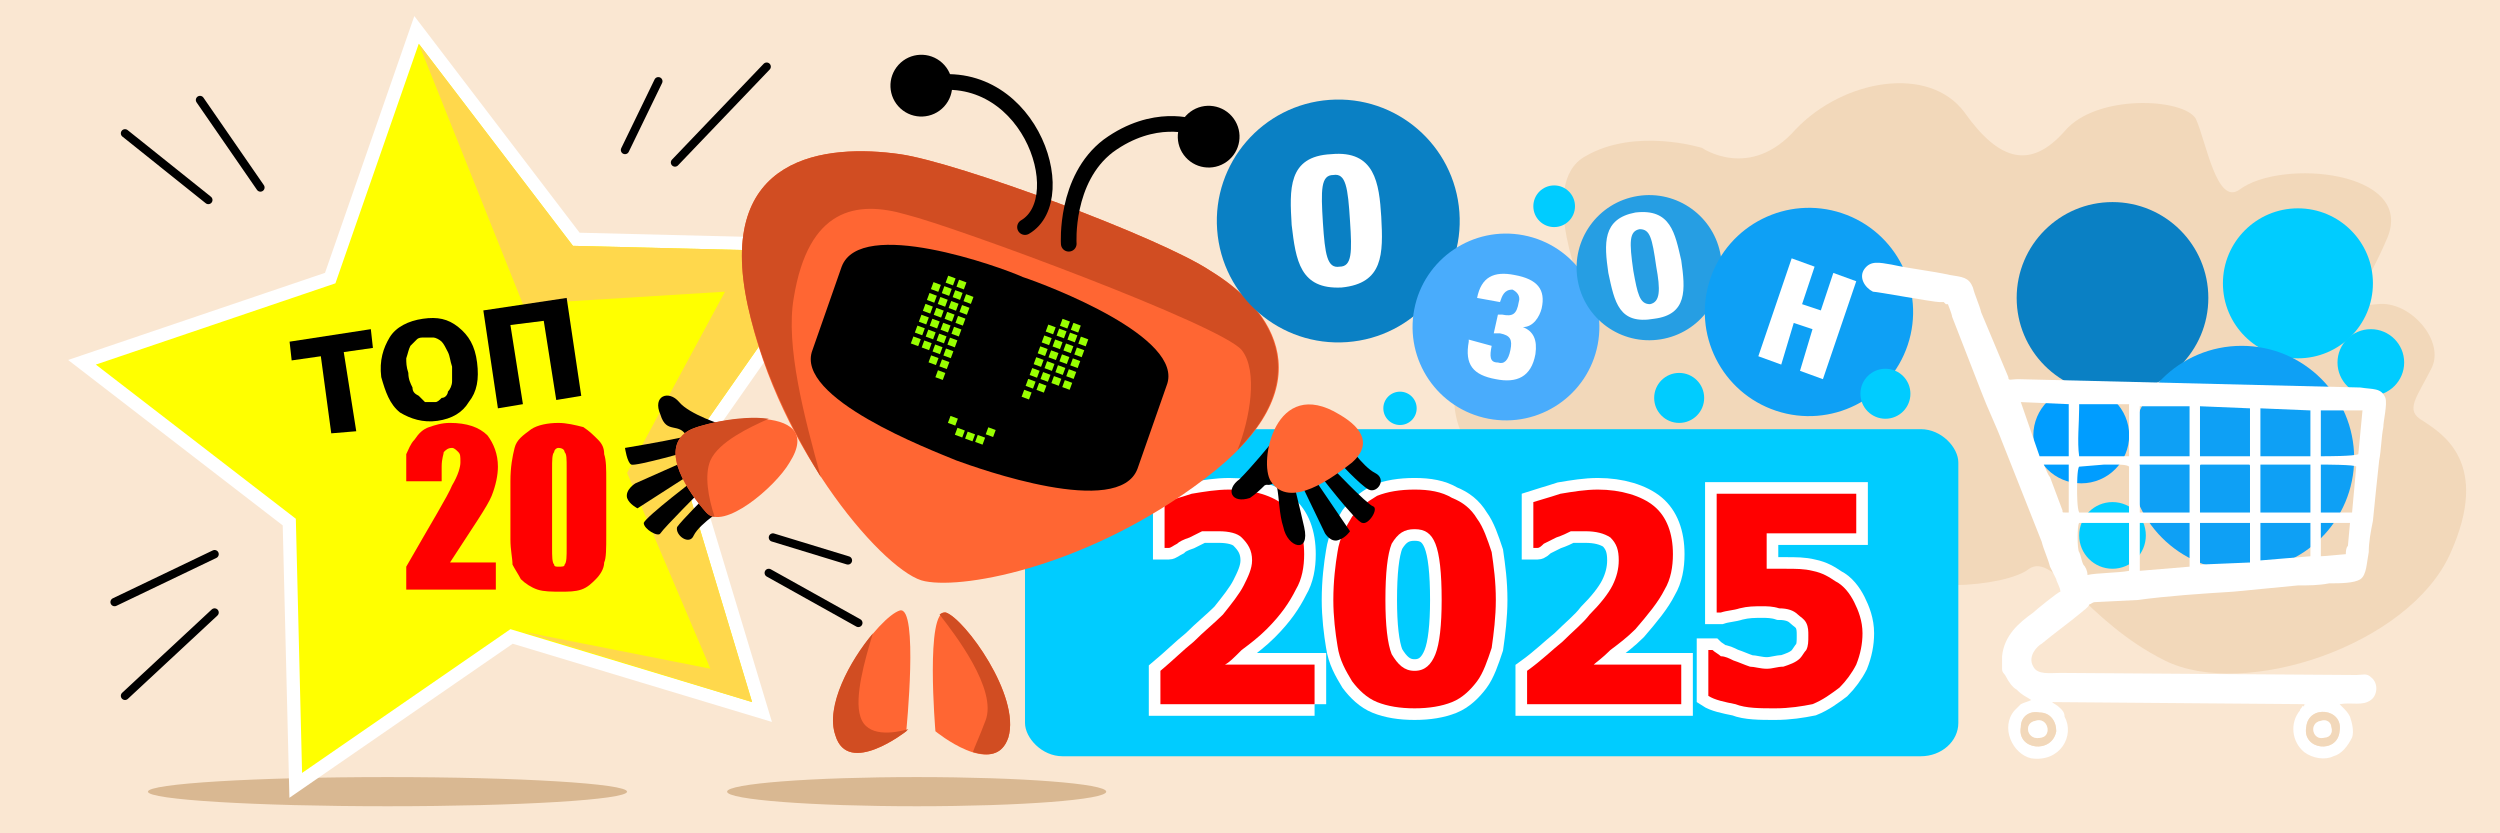
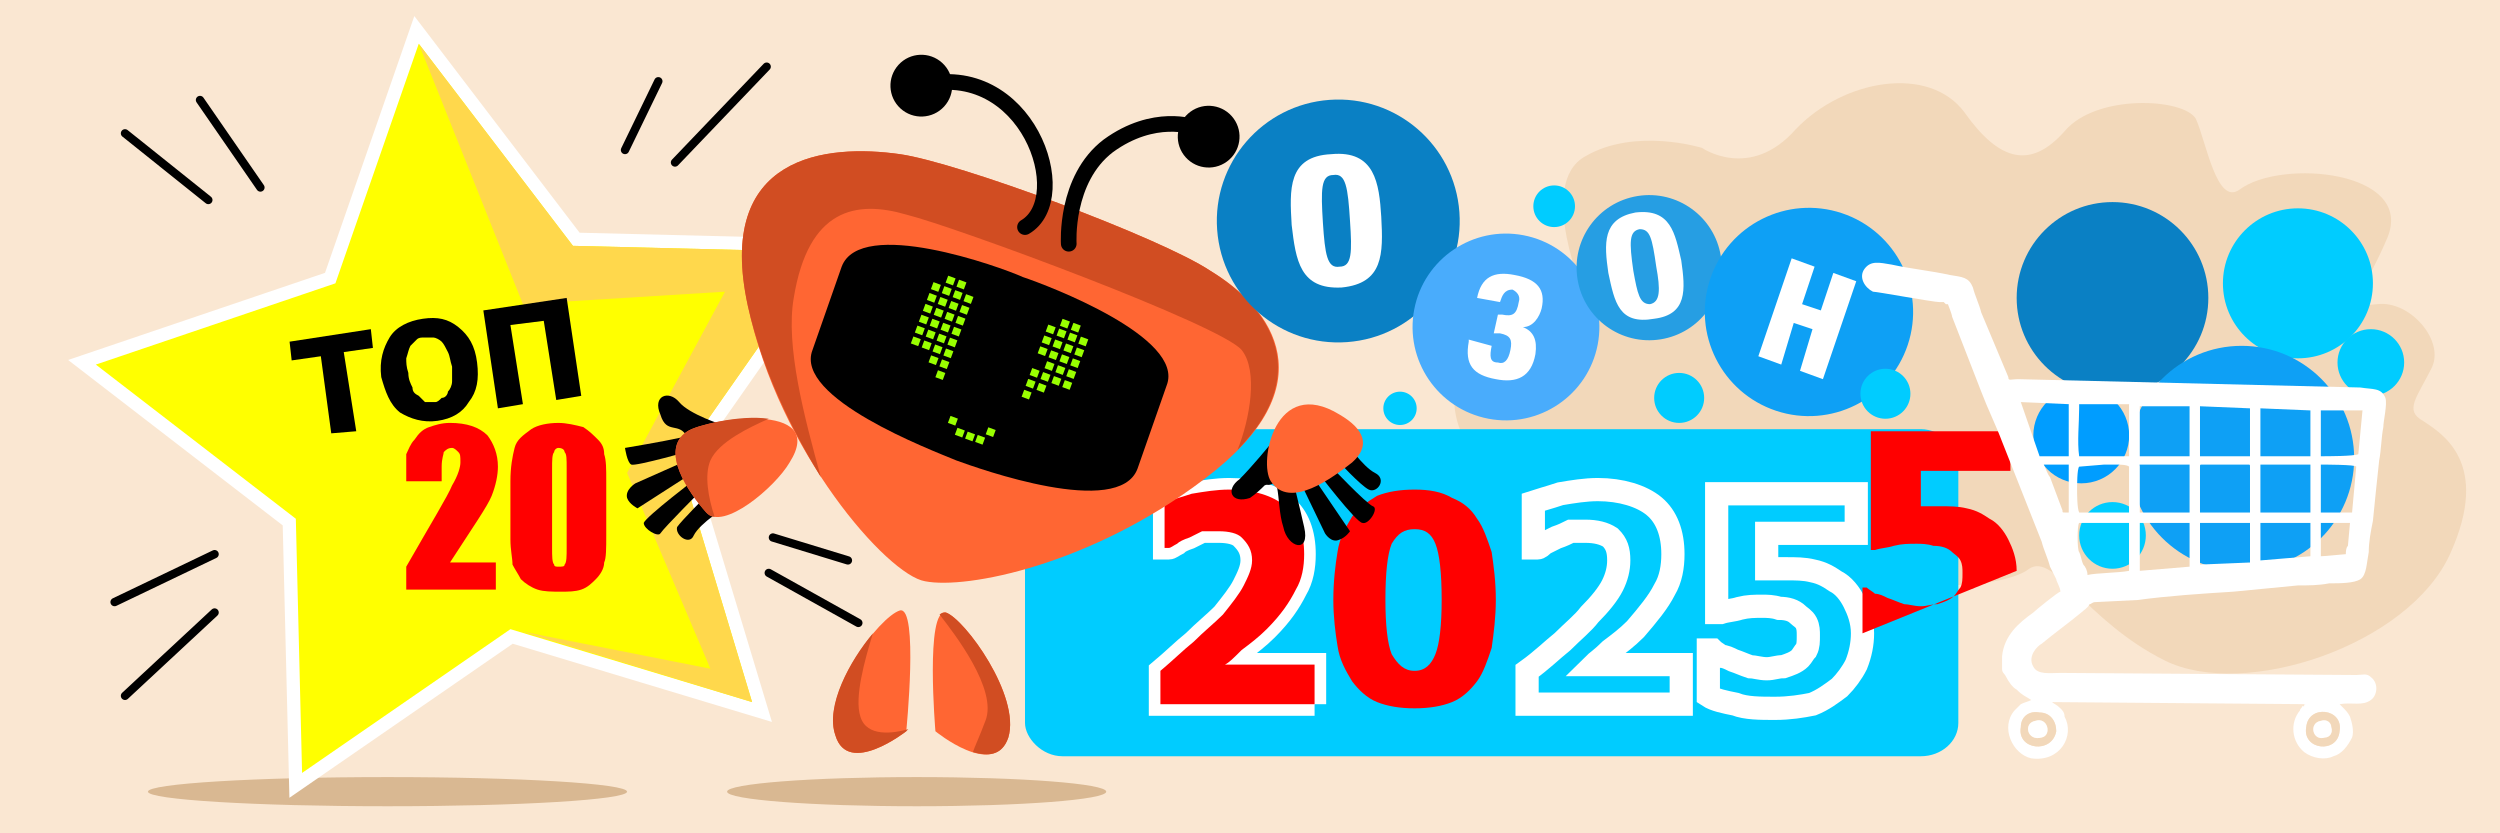
<svg xmlns="http://www.w3.org/2000/svg" xml:space="preserve" width="1200px" height="400px" version="1.1" style="shape-rendering:geometricPrecision; text-rendering:geometricPrecision; image-rendering:optimizeQuality; fill-rule:evenodd; clip-rule:evenodd" viewBox="0 0 1200 400">
  <defs>
    <style type="text/css">
   
    .str0 {stroke:white;stroke-width:12.742}
    .str1 {stroke:white;stroke-width:11.143;stroke-linecap:round}
    .str4 {stroke:black;stroke-width:4;stroke-linecap:round;stroke-linejoin:round}
    .str2 {stroke:black;stroke-width:7.514;stroke-linecap:round;stroke-linejoin:round}
    .str3 {stroke:black;stroke-width:7.514;stroke-linecap:round;stroke-linejoin:round}
    .fil3 {fill:none}
    .fil9 {fill:none;fill-rule:nonzero}
    .fil12 {fill:black}
    .fil19 {fill:#009DFF}
    .fil8 {fill:#00CCFF}
    .fil14 {fill:#0A80C4}
    .fil18 {fill:#0EA0F5}
    .fil17 {fill:#269EE3}
    .fil16 {fill:#49ACFC}
    .fil13 {fill:#99FF00}
    .fil11 {fill:#D14D22}
    .fil2 {fill:#D9B892}
    .fil1 {fill:#F2D8BA}
    .fil0 {fill:#FAE7D2}
    .fil10 {fill:#FF6633}
    .fil5 {fill:#FFD84C}
    .fil4 {fill:yellow}
    .fil20 {fill:white}
    .fil6 {fill:black;fill-rule:nonzero}
    .fil7 {fill:red;fill-rule:nonzero}
    .fil15 {fill:white;fill-rule:nonzero}
   
  </style>
  </defs>
  <g id="Слой_x0020_1">
    <g id="_1913565192240">
      <rect class="fil0" width="1200" height="400" />
      <path class="fil1" d="M1146 114c-11,26 -21,34 -5,32 16,-2 33,18 26,31 -7,14 -13,20 -4,25 9,6 33,20 13,64 -20,44 -99,70 -137,51 -38,-19 -53,-52 -65,-44 -11,9 -62,13 -70,-3 -7,-16 -20,-10 -28,2 -8,11 -82,20 -93,-17 -10,-36 -35,-8 -61,-24 -26,-16 -35,-50 -6,-75 29,-26 45,-13 45,-13 0,0 -24,-55 0,-68 24,-14 56,-4 56,-4 0,0 23,16 45,-9 23,-24 64,-31 81,-8 17,24 32,27 48,9 15,-18 57,-16 63,-6 5,11 10,42 21,34 20,-15 84,-9 71,23z" />
      <g>
        <ellipse class="fil2" cx="186" cy="380" rx="115" ry="7" />
        <g>
          <polygon class="fil3 str0" points="201,21 275,118 396,121 326,221 361,337 245,302 145,371 142,249 46,175 161,136 " />
          <polygon id="1" class="fil4" points="201,21 275,118 396,121 326,221 361,337 245,302 145,371 142,249 46,175 161,136 " />
        </g>
        <polygon class="fil5" points="201,21 251,146 348,140 301,227 341,321 250,303 361,337 326,221 396,121 275,118 " />
        <polygon class="fil6" points="159,208 154,171 140,173 139,164 178,158 179,167 165,169 171,207 " />
        <path id="1" class="fil6" d="M229 174c1,8 0,14 -4,19 -3,5 -8,8 -15,9 -7,1 -13,-1 -18,-4 -5,-4 -7,-10 -9,-17 -1,-8 1,-14 4,-19 3,-5 9,-8 16,-9 7,-1 12,0 17,4 5,4 8,9 9,17zm-12 2c-1,-3 -1,-5 -2,-7 -1,-2 -2,-4 -3,-5 -1,-1 -3,-2 -4,-2 -1,0 -3,0 -4,0 -2,0 -3,0 -4,1 -1,1 -2,2 -3,3 -1,2 -1,3 -2,6 0,2 0,4 1,7 0,3 1,5 2,7 0,2 1,3 3,4 1,1 2,2 3,3 2,0 3,0 5,0 1,0 2,-1 3,-2 2,0 3,-2 3,-3 1,-1 2,-3 2,-5 0,-2 0,-4 0,-7z" />
        <polygon id="2" class="fil6" points="279,190 267,192 261,154 245,156 251,194 239,196 232,149 272,143 " />
        <path class="fil7" d="M238 270l0 13 -43 0 0 -11c12,-21 20,-34 22,-39 3,-5 4,-9 4,-11 0,-3 0,-4 -1,-5 -1,-1 -2,-2 -3,-2 -2,0 -3,1 -4,2 0,1 -1,3 -1,7l0 7 -17 0 0 -3c0,-4 0,-7 0,-10 1,-2 2,-5 4,-7 2,-3 4,-5 7,-6 3,-1 6,-2 10,-2 8,0 14,2 18,6 3,4 5,9 5,15 0,4 -1,9 -3,14 -2,5 -9,15 -20,32l22 0z" />
        <path id="1" class="fil7" d="M291 231l0 26c0,6 0,11 -1,13 0,3 -2,6 -4,8 -2,2 -4,4 -7,5 -3,1 -6,1 -10,1 -4,0 -8,0 -11,-1 -3,-1 -6,-3 -8,-5 -1,-2 -3,-5 -4,-7 0,-3 -1,-7 -1,-12l0 -28c0,-7 1,-12 2,-16 1,-4 4,-6 8,-9 3,-2 8,-3 13,-3 4,0 8,1 12,2 3,2 5,4 7,6 2,2 3,4 3,7 1,3 1,7 1,13zm-19 -6c0,-5 0,-7 -1,-8 0,-1 -1,-2 -3,-2 -1,0 -2,1 -2,2 -1,1 -1,4 -1,8l0 38c0,4 0,7 1,8 0,1 1,1 2,1 2,0 3,0 3,-1 1,-1 1,-4 1,-8l0 -38z" />
        <rect class="fil8" x="492" y="206" width="448" height="157" rx="18" ry="16" />
        <g>
          <path class="fil9 str1" d="M631 338l-74 0 0 -16c6,-5 11,-10 16,-14 5,-5 10,-9 14,-13 4,-5 8,-10 10,-14 2,-4 4,-8 4,-12 0,-5 -2,-8 -5,-11 -2,-2 -6,-3 -11,-3 -3,0 -5,0 -8,0 -2,1 -4,2 -6,3 -3,1 -5,2 -6,3 -2,1 -3,2 -4,2l-2 0 0 -22c3,-1 7,-2 13,-4 6,-1 12,-2 18,-2 12,0 21,3 27,8 6,5 9,13 9,23 0,6 -1,12 -4,17 -3,6 -7,12 -14,19 -4,4 -8,7 -12,10 -4,4 -6,6 -8,7l43 0 0 19z" />
        </g>
        <g>
-           <path id="1" class="fil9 str1" d="M718 288c0,8 -1,16 -2,23 -2,6 -4,12 -7,16 -3,4 -7,8 -12,10 -5,2 -11,3 -18,3 -7,0 -13,-1 -18,-3 -5,-2 -9,-6 -12,-10 -3,-5 -6,-10 -7,-17 -1,-6 -2,-14 -2,-22 0,-9 1,-17 2,-23 1,-7 4,-12 7,-17 3,-4 7,-7 12,-10 5,-2 11,-3 18,-3 7,0 13,1 18,4 5,2 9,5 12,10 3,4 5,10 7,16 1,7 2,14 2,23zm-26 0c0,-13 -1,-22 -3,-27 -2,-5 -5,-7 -10,-7 -5,0 -8,2 -11,7 -2,5 -3,14 -3,27 0,12 1,21 3,26 3,5 6,8 11,8 5,0 8,-3 10,-8 2,-5 3,-14 3,-26z" />
-         </g>
+           </g>
        <g>
          <path id="2" class="fil9 str1" d="M807 338l-74 0 0 -16c7,-5 12,-10 17,-14 5,-5 10,-9 13,-13 5,-5 9,-10 11,-14 2,-4 3,-8 3,-12 0,-5 -1,-8 -4,-11 -3,-2 -7,-3 -12,-3 -2,0 -5,0 -7,0 -2,1 -4,2 -7,3 -2,1 -4,2 -6,3 -1,1 -2,2 -3,2l-2 0 0 -22c3,-1 7,-2 13,-4 6,-1 12,-2 18,-2 11,0 21,3 27,8 6,5 9,13 9,23 0,6 -1,12 -4,17 -3,6 -8,12 -14,19 -4,4 -8,7 -12,10 -4,4 -7,6 -8,7l42 0 0 19z" />
        </g>
        <g>
          <path id="3" class="fil9 str1" d="M894 304c0,5 -1,10 -3,15 -2,4 -5,8 -8,11 -4,3 -8,6 -13,8 -5,1 -11,2 -18,2 -7,0 -14,0 -19,-2 -5,-1 -10,-2 -13,-4l0 -22 2 0c1,1 3,2 4,3 2,0 4,1 6,2 3,1 5,2 8,3 2,0 5,1 8,1 3,0 5,-1 8,-1 3,-1 6,-2 8,-4 1,-1 2,-3 3,-4 1,-2 1,-4 1,-7 0,-2 0,-4 -1,-6 -1,-2 -3,-3 -4,-4 -2,-2 -5,-3 -9,-3 -3,-1 -6,-1 -8,-1 -4,0 -7,0 -11,1 -3,1 -6,1 -9,2l-2 0 0 -57 67 0 0 19 -43 0 0 17c1,0 3,0 5,0 1,0 3,0 4,0 5,0 9,0 13,1 5,1 8,3 11,5 4,2 7,6 9,10 2,4 4,9 4,15z" />
        </g>
        <path id="4" class="fil7" d="M631 338l-74 0 0 -16c6,-5 11,-10 16,-14 5,-5 10,-9 14,-13 4,-5 8,-10 10,-14 2,-4 4,-8 4,-12 0,-5 -2,-8 -5,-11 -2,-2 -6,-3 -11,-3 -3,0 -5,0 -8,0 -2,1 -4,2 -6,3 -3,1 -5,2 -6,3 -2,1 -3,2 -4,2l-2 0 0 -22c3,-1 7,-2 13,-4 6,-1 12,-2 18,-2 12,0 21,3 27,8 6,5 9,13 9,23 0,6 -1,12 -4,17 -3,6 -7,12 -14,19 -4,4 -8,7 -12,10 -4,4 -6,6 -8,7l43 0 0 19z" />
        <path id="5" class="fil7" d="M718 288c0,8 -1,16 -2,23 -2,6 -4,12 -7,16 -3,4 -7,8 -12,10 -5,2 -11,3 -18,3 -7,0 -13,-1 -18,-3 -5,-2 -9,-6 -12,-10 -3,-5 -6,-10 -7,-17 -1,-6 -2,-14 -2,-22 0,-9 1,-17 2,-23 1,-7 4,-12 7,-17 3,-4 7,-7 12,-10 5,-2 11,-3 18,-3 7,0 13,1 18,4 5,2 9,5 12,10 3,4 5,10 7,16 1,7 2,14 2,23zm-26 0c0,-13 -1,-22 -3,-27 -2,-5 -5,-7 -10,-7 -5,0 -8,2 -11,7 -2,5 -3,14 -3,27 0,12 1,21 3,26 3,5 6,8 11,8 5,0 8,-3 10,-8 2,-5 3,-14 3,-26z" />
-         <path id="6" class="fil7" d="M807 338l-74 0 0 -16c7,-5 12,-10 17,-14 5,-5 10,-9 13,-13 5,-5 9,-10 11,-14 2,-4 3,-8 3,-12 0,-5 -1,-8 -4,-11 -3,-2 -7,-3 -12,-3 -2,0 -5,0 -7,0 -2,1 -4,2 -7,3 -2,1 -4,2 -6,3 -1,1 -2,2 -3,2l-2 0 0 -22c3,-1 7,-2 13,-4 6,-1 12,-2 18,-2 11,0 21,3 27,8 6,5 9,13 9,23 0,6 -1,12 -4,17 -3,6 -8,12 -14,19 -4,4 -8,7 -12,10 -4,4 -7,6 -8,7l42 0 0 19z" />
-         <path id="7" class="fil7" d="M894 304c0,5 -1,10 -3,15 -2,4 -5,8 -8,11 -4,3 -8,6 -13,8 -5,1 -11,2 -18,2 -7,0 -14,0 -19,-2 -5,-1 -10,-2 -13,-4l0 -22 2 0c1,1 3,2 4,3 2,0 4,1 6,2 3,1 5,2 8,3 2,0 5,1 8,1 3,0 5,-1 8,-1 3,-1 6,-2 8,-4 1,-1 2,-3 3,-4 1,-2 1,-4 1,-7 0,-2 0,-4 -1,-6 -1,-2 -3,-3 -4,-4 -2,-2 -5,-3 -9,-3 -3,-1 -6,-1 -8,-1 -4,0 -7,0 -11,1 -3,1 -6,1 -9,2l-2 0 0 -57 67 0 0 19 -43 0 0 17c1,0 3,0 5,0 1,0 3,0 4,0 5,0 9,0 13,1 5,1 8,3 11,5 4,2 7,6 9,10 2,4 4,9 4,15z" />
+         <path id="7" class="fil7" d="M894 304l0 -22 2 0c1,1 3,2 4,3 2,0 4,1 6,2 3,1 5,2 8,3 2,0 5,1 8,1 3,0 5,-1 8,-1 3,-1 6,-2 8,-4 1,-1 2,-3 3,-4 1,-2 1,-4 1,-7 0,-2 0,-4 -1,-6 -1,-2 -3,-3 -4,-4 -2,-2 -5,-3 -9,-3 -3,-1 -6,-1 -8,-1 -4,0 -7,0 -11,1 -3,1 -6,1 -9,2l-2 0 0 -57 67 0 0 19 -43 0 0 17c1,0 3,0 5,0 1,0 3,0 4,0 5,0 9,0 13,1 5,1 8,3 11,5 4,2 7,6 9,10 2,4 4,9 4,15z" />
        <path class="fil10" d="M359 147c-16,-73 38,-78 73,-73 28,4 125,40 149,56 30,18 57,55 -3,100 -54,41 -114,53 -134,49 -18,-3 -70,-62 -85,-132z" />
        <path class="fil11" d="M359 147c-16,-73 38,-78 73,-73 28,4 125,40 149,56 26,16 51,47 13,86 6,-15 10,-38 2,-48 -10,-12 -137,-59 -161,-65 -24,-7 -47,-3 -54,40 -4,23 5,57 13,86 -14,-23 -28,-51 -35,-82z" />
        <path class="fil12" d="M491 133c12,4 78,29 69,52l-14 40c-9,24 -76,0 -87,-4 -12,-5 -78,-30 -69,-53l14 -40c9,-24 76,0 87,5z" />
        <path class="fil10" d="M435 351c0,0 6,-60 -3,-58 -10,3 -38,40 -31,60 6,20 34,-2 34,-2z" />
        <path class="fil11" d="M435 351l1 -1c-7,2 -20,4 -23,-6 -3,-9 2,-27 6,-40 -11,13 -23,35 -18,49 6,20 34,-2 34,-2z" />
        <path class="fil10" d="M449 351c0,0 -5,-59 5,-57 9,3 36,40 30,60 -7,20 -35,-3 -35,-3z" />
        <rect class="fil13" transform="matrix(1.472 0.544 -0.544 1.472 448.073 135.423)" width="2.409" height="2.278" />
        <rect class="fil13" transform="matrix(1.472 0.544 -0.544 1.472 453.289 137.351)" width="2.409" height="2.278" />
        <rect class="fil13" transform="matrix(1.472 0.544 -0.544 1.472 458.504 139.279)" width="2.409" height="2.278" />
        <rect class="fil13" transform="matrix(1.472 0.544 -0.544 1.472 463.719 141.207)" width="2.409" height="2.278" />
        <g>
          <rect class="fil13" transform="matrix(1.472 0.544 -0.544 1.472 446.145 140.638)" width="2.409" height="2.278" />
          <rect class="fil13" transform="matrix(1.472 0.544 -0.544 1.472 451.36 142.566)" width="2.409" height="2.278" />
          <rect class="fil13" transform="matrix(1.472 0.544 -0.544 1.472 456.575 144.494)" width="2.409" height="2.278" />
          <rect class="fil13" transform="matrix(1.472 0.544 -0.544 1.472 461.79 146.422)" width="2.409" height="2.278" />
        </g>
        <g>
          <rect class="fil13" transform="matrix(1.472 0.544 -0.544 1.472 444.217 145.853)" width="2.409" height="2.278" />
          <rect class="fil13" transform="matrix(1.472 0.544 -0.544 1.472 449.432 147.781)" width="2.409" height="2.278" />
          <rect class="fil13" transform="matrix(1.472 0.544 -0.544 1.472 454.647 149.709)" width="2.409" height="2.278" />
          <rect class="fil13" transform="matrix(1.472 0.544 -0.544 1.472 459.862 151.638)" width="2.409" height="2.278" />
        </g>
        <g>
          <rect class="fil13" transform="matrix(1.472 0.544 -0.544 1.472 442.289 151.068)" width="2.409" height="2.278" />
          <rect class="fil13" transform="matrix(1.472 0.544 -0.544 1.472 447.504 152.996)" width="2.409" height="2.278" />
          <rect class="fil13" transform="matrix(1.472 0.544 -0.544 1.472 452.719 154.924)" width="2.409" height="2.278" />
          <rect class="fil13" transform="matrix(1.472 0.544 -0.544 1.472 457.934 156.853)" width="2.409" height="2.278" />
        </g>
        <g>
          <rect class="fil13" transform="matrix(1.472 0.544 -0.544 1.472 440.361 156.283)" width="2.409" height="2.278" />
          <rect class="fil13" transform="matrix(1.472 0.544 -0.544 1.472 445.576 158.211)" width="2.409" height="2.278" />
          <rect class="fil13" transform="matrix(1.472 0.544 -0.544 1.472 450.791 160.14)" width="2.409" height="2.278" />
          <rect class="fil13" transform="matrix(1.472 0.544 -0.544 1.472 456.006 162.068)" width="2.409" height="2.278" />
        </g>
        <g>
          <rect class="fil13" transform="matrix(1.472 0.544 -0.544 1.472 438.432 161.498)" width="2.409" height="2.278" />
          <rect class="fil13" transform="matrix(1.472 0.544 -0.544 1.472 443.647 163.426)" width="2.409" height="2.278" />
          <rect class="fil13" transform="matrix(1.472 0.544 -0.544 1.472 448.863 165.355)" width="2.409" height="2.278" />
          <rect class="fil13" transform="matrix(1.472 0.544 -0.544 1.472 454.078 167.283)" width="2.409" height="2.278" />
        </g>
        <rect class="fil13" transform="matrix(1.472 0.544 -0.544 1.472 446.934 170.57)" width="2.409" height="2.278" />
        <rect class="fil13" transform="matrix(1.472 0.544 -0.544 1.472 452.149 172.498)" width="2.409" height="2.278" />
        <rect class="fil13" transform="matrix(1.472 0.544 -0.544 1.472 450.221 177.713)" width="2.409" height="2.278" />
        <rect class="fil13" transform="matrix(1.472 0.544 -0.544 1.472 503.179 155.798)" width="2.409" height="2.278" />
        <rect class="fil13" transform="matrix(1.472 0.544 -0.544 1.472 508.395 157.726)" width="2.409" height="2.278" />
        <rect class="fil13" transform="matrix(1.472 0.544 -0.544 1.472 513.61 159.654)" width="2.409" height="2.278" />
        <rect class="fil13" transform="matrix(1.472 0.544 -0.544 1.472 518.825 161.582)" width="2.409" height="2.278" />
        <g>
          <rect class="fil13" transform="matrix(1.472 0.544 -0.544 1.472 501.251 161.013)" width="2.409" height="2.278" />
          <rect class="fil13" transform="matrix(1.472 0.544 -0.544 1.472 506.466 162.941)" width="2.409" height="2.278" />
          <rect class="fil13" transform="matrix(1.472 0.544 -0.544 1.472 511.681 164.869)" width="2.409" height="2.278" />
          <rect class="fil13" transform="matrix(1.472 0.544 -0.544 1.472 516.897 166.797)" width="2.409" height="2.278" />
        </g>
        <g>
          <rect class="fil13" transform="matrix(1.472 0.544 -0.544 1.472 499.323 166.228)" width="2.409" height="2.278" />
          <rect class="fil13" transform="matrix(1.472 0.544 -0.544 1.472 504.538 168.156)" width="2.409" height="2.278" />
          <rect class="fil13" transform="matrix(1.472 0.544 -0.544 1.472 509.753 170.084)" width="2.409" height="2.278" />
          <rect class="fil13" transform="matrix(1.472 0.544 -0.544 1.472 514.968 172.012)" width="2.409" height="2.278" />
        </g>
        <g>
-           <rect class="fil13" transform="matrix(1.472 0.544 -0.544 1.472 497.395 171.443)" width="2.409" height="2.278" />
          <rect class="fil13" transform="matrix(1.472 0.544 -0.544 1.472 502.61 173.371)" width="2.409" height="2.278" />
          <rect class="fil13" transform="matrix(1.472 0.544 -0.544 1.472 507.825 175.299)" width="2.409" height="2.278" />
          <rect class="fil13" transform="matrix(1.472 0.544 -0.544 1.472 513.04 177.227)" width="2.409" height="2.278" />
        </g>
        <g>
          <rect class="fil13" transform="matrix(1.472 0.544 -0.544 1.472 495.467 176.658)" width="2.409" height="2.278" />
          <rect class="fil13" transform="matrix(1.472 0.544 -0.544 1.472 500.682 178.586)" width="2.409" height="2.278" />
          <rect class="fil13" transform="matrix(1.472 0.544 -0.544 1.472 505.897 180.514)" width="2.409" height="2.278" />
          <rect class="fil13" transform="matrix(1.472 0.544 -0.544 1.472 511.112 182.443)" width="2.409" height="2.278" />
        </g>
        <rect class="fil13" transform="matrix(1.472 0.544 -0.544 1.472 493.538 181.873)" width="2.409" height="2.278" />
        <rect class="fil13" transform="matrix(1.472 0.544 -0.544 1.472 498.753 183.801)" width="2.409" height="2.278" />
        <rect class="fil13" transform="matrix(1.472 0.544 -0.544 1.472 491.61 187.088)" width="2.409" height="2.278" />
        <path class="fil11" d="M451 295c7,9 28,36 22,51 -3,8 -5,12 -6,15 7,2 14,2 17,-7 6,-20 -21,-57 -30,-60 -1,0 -2,0 -3,1z" />
        <rect class="fil13" transform="matrix(1.472 0.544 -0.544 1.472 459.571 205.335)" width="2.409" height="2.278" />
        <rect class="fil13" transform="matrix(1.472 0.544 -0.544 1.472 474.384 205.103)" width="2.409" height="2.278" />
        <rect class="fil13" transform="matrix(1.472 0.544 -0.544 1.472 510.017 153.032)" width="2.409" height="2.278" />
        <rect class="fil13" transform="matrix(1.472 0.544 -0.544 1.472 515.232 154.961)" width="2.409" height="2.278" />
        <rect class="fil13" transform="matrix(1.472 0.544 -0.544 1.472 455.131 132.33)" width="2.409" height="2.278" />
        <rect class="fil13" transform="matrix(1.472 0.544 -0.544 1.472 460.346 134.258)" width="2.409" height="2.278" />
        <rect class="fil13" transform="matrix(1.472 0.544 -0.544 1.472 464.486 207.172)" width="2.409" height="2.278" />
        <rect class="fil13" transform="matrix(1.472 0.544 -0.544 1.472 456.238 199.634)" width="2.409" height="2.278" />
        <rect class="fil13" transform="matrix(1.472 0.544 -0.544 1.472 469.313 208.77)" width="2.409" height="2.278" />
        <g>
          <path class="fil12" d="M610 213c0,0 -9,11 -15,17 -7,5 -4,12 5,9 3,-2 6,-5 7,-6 2,-1 1,1 6,-2 8,-4 -3,-18 -3,-18z" />
          <path class="fil12" d="M646 212c0,0 8,12 14,15 6,3 1,10 -3,8 -4,-2 -15,-14 -15,-14l-4 2c0,0 18,19 21,20 3,1 -2,9 -5,8 -3,0 -22,-25 -22,-25l-3 1 19 28c0,0 -2,3 -5,4 -4,2 -7,-3 -7,-3l-13 -27 -3 -1c0,0 4,16 6,25 3,13 -8,10 -10,0 -2,-6 -2,-14 -3,-19 -2,-9 -1,-15 -1,-15l34 -7z" />
          <path class="fil10" d="M610 231c9,14 30,-2 39,-9 9,-8 6,-16 -6,-23 -31,-19 -39,23 -33,32z" />
        </g>
        <g>
          <path class="fil12" d="M347 204c0,0 -16,-5 -21,-11 -5,-6 -13,-3 -9,6 3,10 9,3 13,11 3,8 17,-6 17,-6z" />
          <path class="fil12" d="M349 243c0,0 -13,8 -16,14 -2,5 -9,0 -8,-4 2,-3 14,-15 14,-15l-2 -3c0,0 -18,18 -20,21 -1,2 -8,-2 -8,-5 1,-3 26,-22 26,-22l-1 -3 -28 18c0,0 -4,-2 -5,-5 -1,-4 4,-7 4,-7l27 -12 1 -4c0,0 -28,8 -30,7 -2,-1 -3,-8 -3,-8 0,0 18,-3 27,-5 9,-3 15,-1 15,-1l7 34z" />
          <path class="fil10" d="M330 207c-14,9 1,30 9,39 8,9 33,-12 40,-24 19,-30 -40,-21 -49,-15z" />
          <path class="fil11" d="M330 207c-14,9 1,30 9,39 1,1 2,2 4,2 -3,-9 -5,-20 -2,-27 4,-9 19,-16 28,-20 -14,-2 -34,3 -39,6z" />
        </g>
        <g>
          <circle class="fil14" transform="matrix(1.352 -0.099 0.099 1.352 642.371 106.075)" r="43" />
          <path class="fil15" d="M663 104c-1,-16 -3,-32 -24,-30 -21,1 -20,17 -19,34 2,17 4,31 24,30 20,-2 20,-16 19,-34zm-15 2c1,15 1,22 -5,22 -6,1 -7,-6 -8,-21 -1,-16 -1,-23 5,-23 6,-1 7,6 8,22z" />
        </g>
        <g>
          <circle class="fil12" transform="matrix(0.912 0.834 -0.834 0.912 442.242 41.118)" r="12" />
          <circle class="fil12" transform="matrix(0.729 0.997 -0.997 0.729 580.154 65.6)" r="12" />
          <g>
            <path class="fil3 str2" d="M442 41c51,-13 74,54 50,68" />
          </g>
          <g>
            <path class="fil3 str3" d="M513 117c0,0 -2,-31 19,-47 22,-16 41,-9 41,-9" />
          </g>
        </g>
        <g>
          <circle class="fil16" transform="matrix(1.024 0.196 -0.196 1.024 722.867 156.953)" r="43" />
          <path class="fil15" d="M737 170c1,-7 -1,-11 -6,-13 5,0 8,-5 9,-9 2,-9 -2,-14 -13,-16 -10,-2 -16,1 -18,11l0 0 11 2c1,-3 2,-6 6,-6 2,1 4,3 3,6 -1,6 -3,7 -8,6 0,0 -1,0 -2,0l-2 9c1,0 3,0 3,0 5,1 6,3 5,8 -1,5 -3,7 -6,6 -4,0 -4,-3 -3,-8l0 0 -11 -3 0 1c-2,11 2,16 13,18 10,2 17,-1 19,-12z" />
        </g>
        <g>
          <circle class="fil17" transform="matrix(0.8 -0.128 0.128 0.8 791.604 128.483)" r="43" />
          <path class="fil15" d="M807 125c-3,-13 -5,-25 -22,-23 -16,3 -15,15 -13,29 3,14 5,25 22,22 16,-2 15,-14 13,-28zm-12 3c2,11 2,17 -3,18 -5,0 -6,-5 -8,-16 -2,-14 -2,-19 3,-20 5,0 6,4 8,18z" />
        </g>
        <g>
          <circle class="fil18" transform="matrix(1.103 0.367 -0.367 1.103 868.303 149.746)" r="43" />
          <polygon class="fil15" points="865,146 871,128 860,124 844,171 855,175 861,155 870,158 864,178 875,182 891,135 880,131 874,149 " />
        </g>
        <g>
          <circle class="fil8" cx="1014" cy="257" r="16" />
          <circle class="fil8" cx="1103" cy="136" r="36" />
          <circle class="fil14" cx="1014" cy="143" r="46" />
          <circle class="fil18" cx="1076" cy="220" r="54" />
          <circle class="fil19" cx="999" cy="209" r="23" />
          <circle class="fil8" cx="1138" cy="174" r="16" />
        </g>
        <g>
          <path class="fil20" d="M1123 351c-1,11 -18,9 -16,-2 1,-11 18,-9 16,2zm-136 0c-2,11 -19,9 -17,-2 0,-5 4,-8 9,-7 5,0 8,4 8,9zm40 -100l24 0c0,1 0,8 0,10 0,4 0,7 0,11l-24 2 0 -23zm29 20c0,-2 0,-19 0,-20l24 0c0,0 0,17 0,18 0,0 0,0 0,0 0,0 0,0 0,1l-24 1zm29 -20l24 0 0 16 -24 2 0 -18zm-83 25c0,-2 -1,-4 -2,-5 -1,-2 -1,-4 -2,-6 -1,-1 -1,-13 0,-14l24 0 0 23c-5,1 -16,1 -20,2zm112 -25l14 0 -1 11c-1,1 -1,3 -1,4 -1,0 -10,1 -12,1l0 -16zm-29 -28l24 0 0 23c-5,0 -20,0 -24,0l0 -20 0 -3zm-29 1c0,-1 0,-1 1,-1l22 0c1,0 1,0 1,1l0 22c0,0 0,0 -1,0l-20 0c-1,0 -3,0 -3,0 0,-2 0,-22 0,-22zm-29 22l0 -22c0,-1 -1,-1 1,-1 4,0 22,0 23,0 0,1 0,11 0,12 0,2 0,9 0,11 0,0 0,0 -1,0l-23 0c0,0 0,0 0,0zm-29 -22l12 -1c2,0 4,0 6,0 1,0 5,0 6,1l0 22c-1,0 0,0 -1,0l-22 0c-1,0 -1,0 -1,0 -1,-2 -1,-9 -1,-11 0,-2 0,-10 1,-11zm-5 22l-2 0c-1,0 -1,0 -1,-1l-6 -16c-1,-1 -2,-4 -3,-6l12 0 0 23zm136 0c-1,0 0,0 -1,0 0,0 0,0 0,0l-3 0c-1,0 -2,0 -4,0 -1,0 -6,0 -7,0 0,-1 0,-14 0,-17 0,-1 0,-2 0,-3 0,-1 0,-2 0,-3 1,0 17,0 17,1 0,1 0,0 0,0l-2 22zm-44 -50l24 1 0 22 -24 0 0 -23zm-29 -1l24 1 0 23c-6,0 -18,0 -24,0l0 -21 0 -3zm-29 0l24 0 0 24 -24 0 0 -24zm-29 -1l24 0 0 25 -24 0c-1,-7 0,-16 0,-23l0 -2zm116 3l20 0 -2 21c-2,1 -15,1 -18,1l0 -22zm-121 22l-14 0 -9 -26 23 1 0 25zm-4 65c-1,0 -12,9 -13,10 -7,5 -14,11 -15,21 0,2 0,4 0,6 0,2 1,2 2,4 1,2 3,5 5,6 3,3 4,3 7,5 -2,1 -3,1 -5,2 -1,1 -2,2 -3,3 -7,8 -1,21 8,23 14,2 21,-11 16,-20 0,-2 -1,-3 -2,-4 -2,-2 -3,-2 -4,-3l122 1 0 0c-1,0 -1,0 -1,1 0,0 0,0 -1,0 0,1 -1,1 -1,2 -5,6 -4,15 2,20 4,3 10,4 14,2 4,-1 7,-5 9,-9 1,-3 0,-7 -1,-10 -1,-2 -2,-3 -4,-5 0,0 -1,-1 -1,-1 6,-1 11,1 15,-2 3,-2 4,-8 0,-11 -2,-2 -4,-1 -7,-1l-142 -1c-5,0 -11,1 -13,-3 -3,-5 2,-10 4,-11 6,-5 13,-10 19,-15 1,-1 3,-2 4,-4 1,0 1,-1 3,-1l20 -1c15,-2 30,-3 46,-4 10,-1 21,-2 31,-3 5,0 10,0 15,-1 5,0 12,0 15,-2 3,-2 3,-8 4,-13 0,-5 1,-10 2,-15 1,-10 2,-20 3,-29 1,-5 1,-11 2,-16 0,-3 2,-11 1,-14 -2,-5 -6,-4 -12,-5l-164 -4c-4,0 -5,1 -5,-1l-13 -31c-1,-4 -3,-8 -4,-12 -2,-5 -5,-5 -11,-6 -9,-2 -19,-3 -28,-5 -6,-1 -10,-2 -13,2 -3,4 0,9 4,11 2,0 29,5 32,5 1,0 1,0 2,0 0,0 1,1 1,1 1,0 0,0 1,0 0,0 2,5 2,6l14 36c3,8 7,16 10,24l19 48c1,4 3,8 4,12 1,2 2,4 3,6 0,1 2,4 2,6z" />
          <path class="fil1" d="M1114 346c3,-1 5,1 5,3 1,3 -1,5 -3,5 -6,2 -8,-7 -2,-8zm9 5c2,-11 -15,-13 -16,-2 -2,11 15,13 16,2z" />
          <path class="fil1" d="M977 346c6,-2 8,7 3,8 -7,2 -9,-7 -3,-8zm10 5c0,-5 -3,-9 -8,-9 -5,-1 -9,2 -9,7 -2,11 15,13 17,2z" />
          <path class="fil20" d="M977 346c-6,1 -4,10 3,8 5,-1 3,-10 -3,-8z" />
          <path class="fil20" d="M1114 346c-6,1 -4,10 2,8 2,0 4,-2 3,-5 0,-2 -2,-4 -5,-3z" />
          <rect class="fil20" x="1022" y="194" width="4.966" height="85.571" />
        </g>
        <circle class="fil8" cx="672" cy="196" r="8" />
        <circle class="fil8" cx="806" cy="191" r="12" />
        <circle class="fil8" cx="746" cy="99" r="10" />
        <circle class="fil8" cx="905" cy="189" r="12" />
        <ellipse class="fil2" cx="440" cy="380" rx="91" ry="7" />
        <g>
          <line class="fil3 str4" x1="60" y1="64" x2="100" y2="96" />
        </g>
        <g>
          <line class="fil3 str4" x1="96" y1="48" x2="125" y2="90" />
        </g>
        <g>
          <line class="fil3 str4" x1="316" y1="39" x2="300" y2="72" />
        </g>
        <g>
          <line class="fil3 str4" x1="368" y1="32" x2="324" y2="78" />
        </g>
        <g>
          <line class="fil3 str4" x1="55" y1="289" x2="103" y2="266" />
        </g>
        <g>
          <line class="fil3 str4" x1="60" y1="334" x2="103" y2="294" />
        </g>
        <g>
          <line class="fil3 str4" x1="369" y1="275" x2="412" y2="299" />
        </g>
        <g>
          <line class="fil3 str4" x1="371" y1="258" x2="407" y2="269" />
        </g>
      </g>
    </g>
  </g>
</svg>